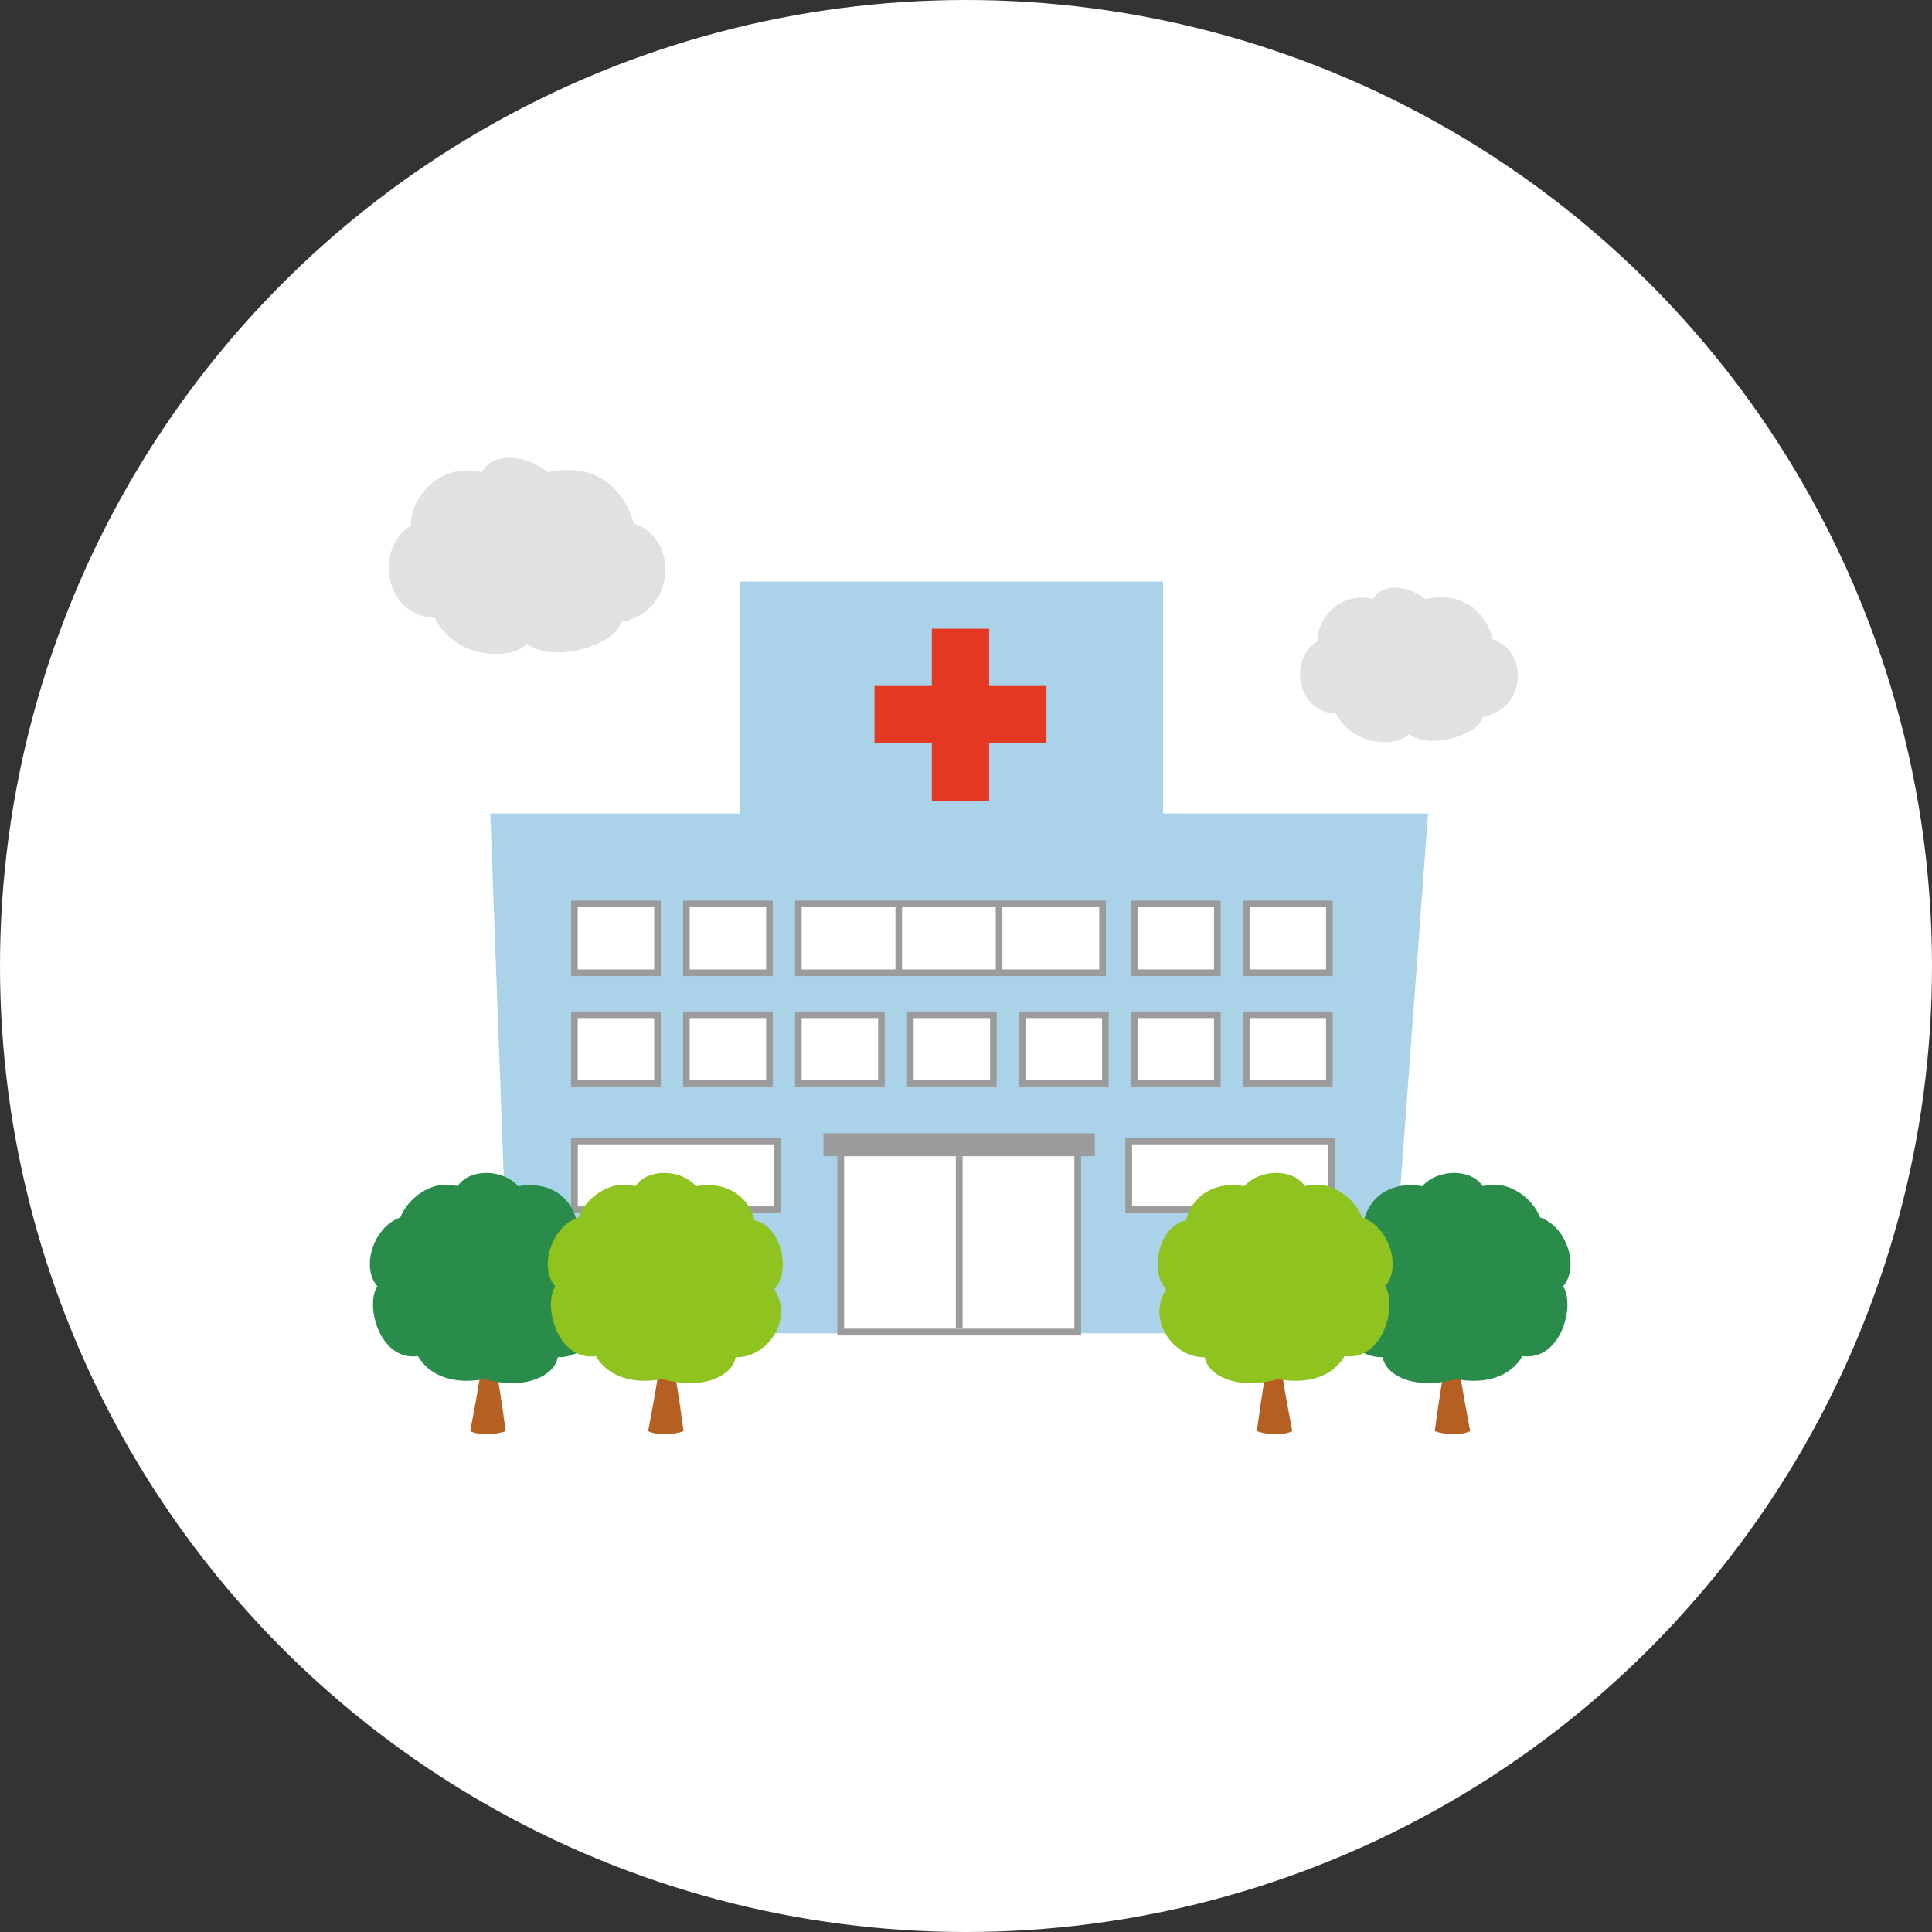
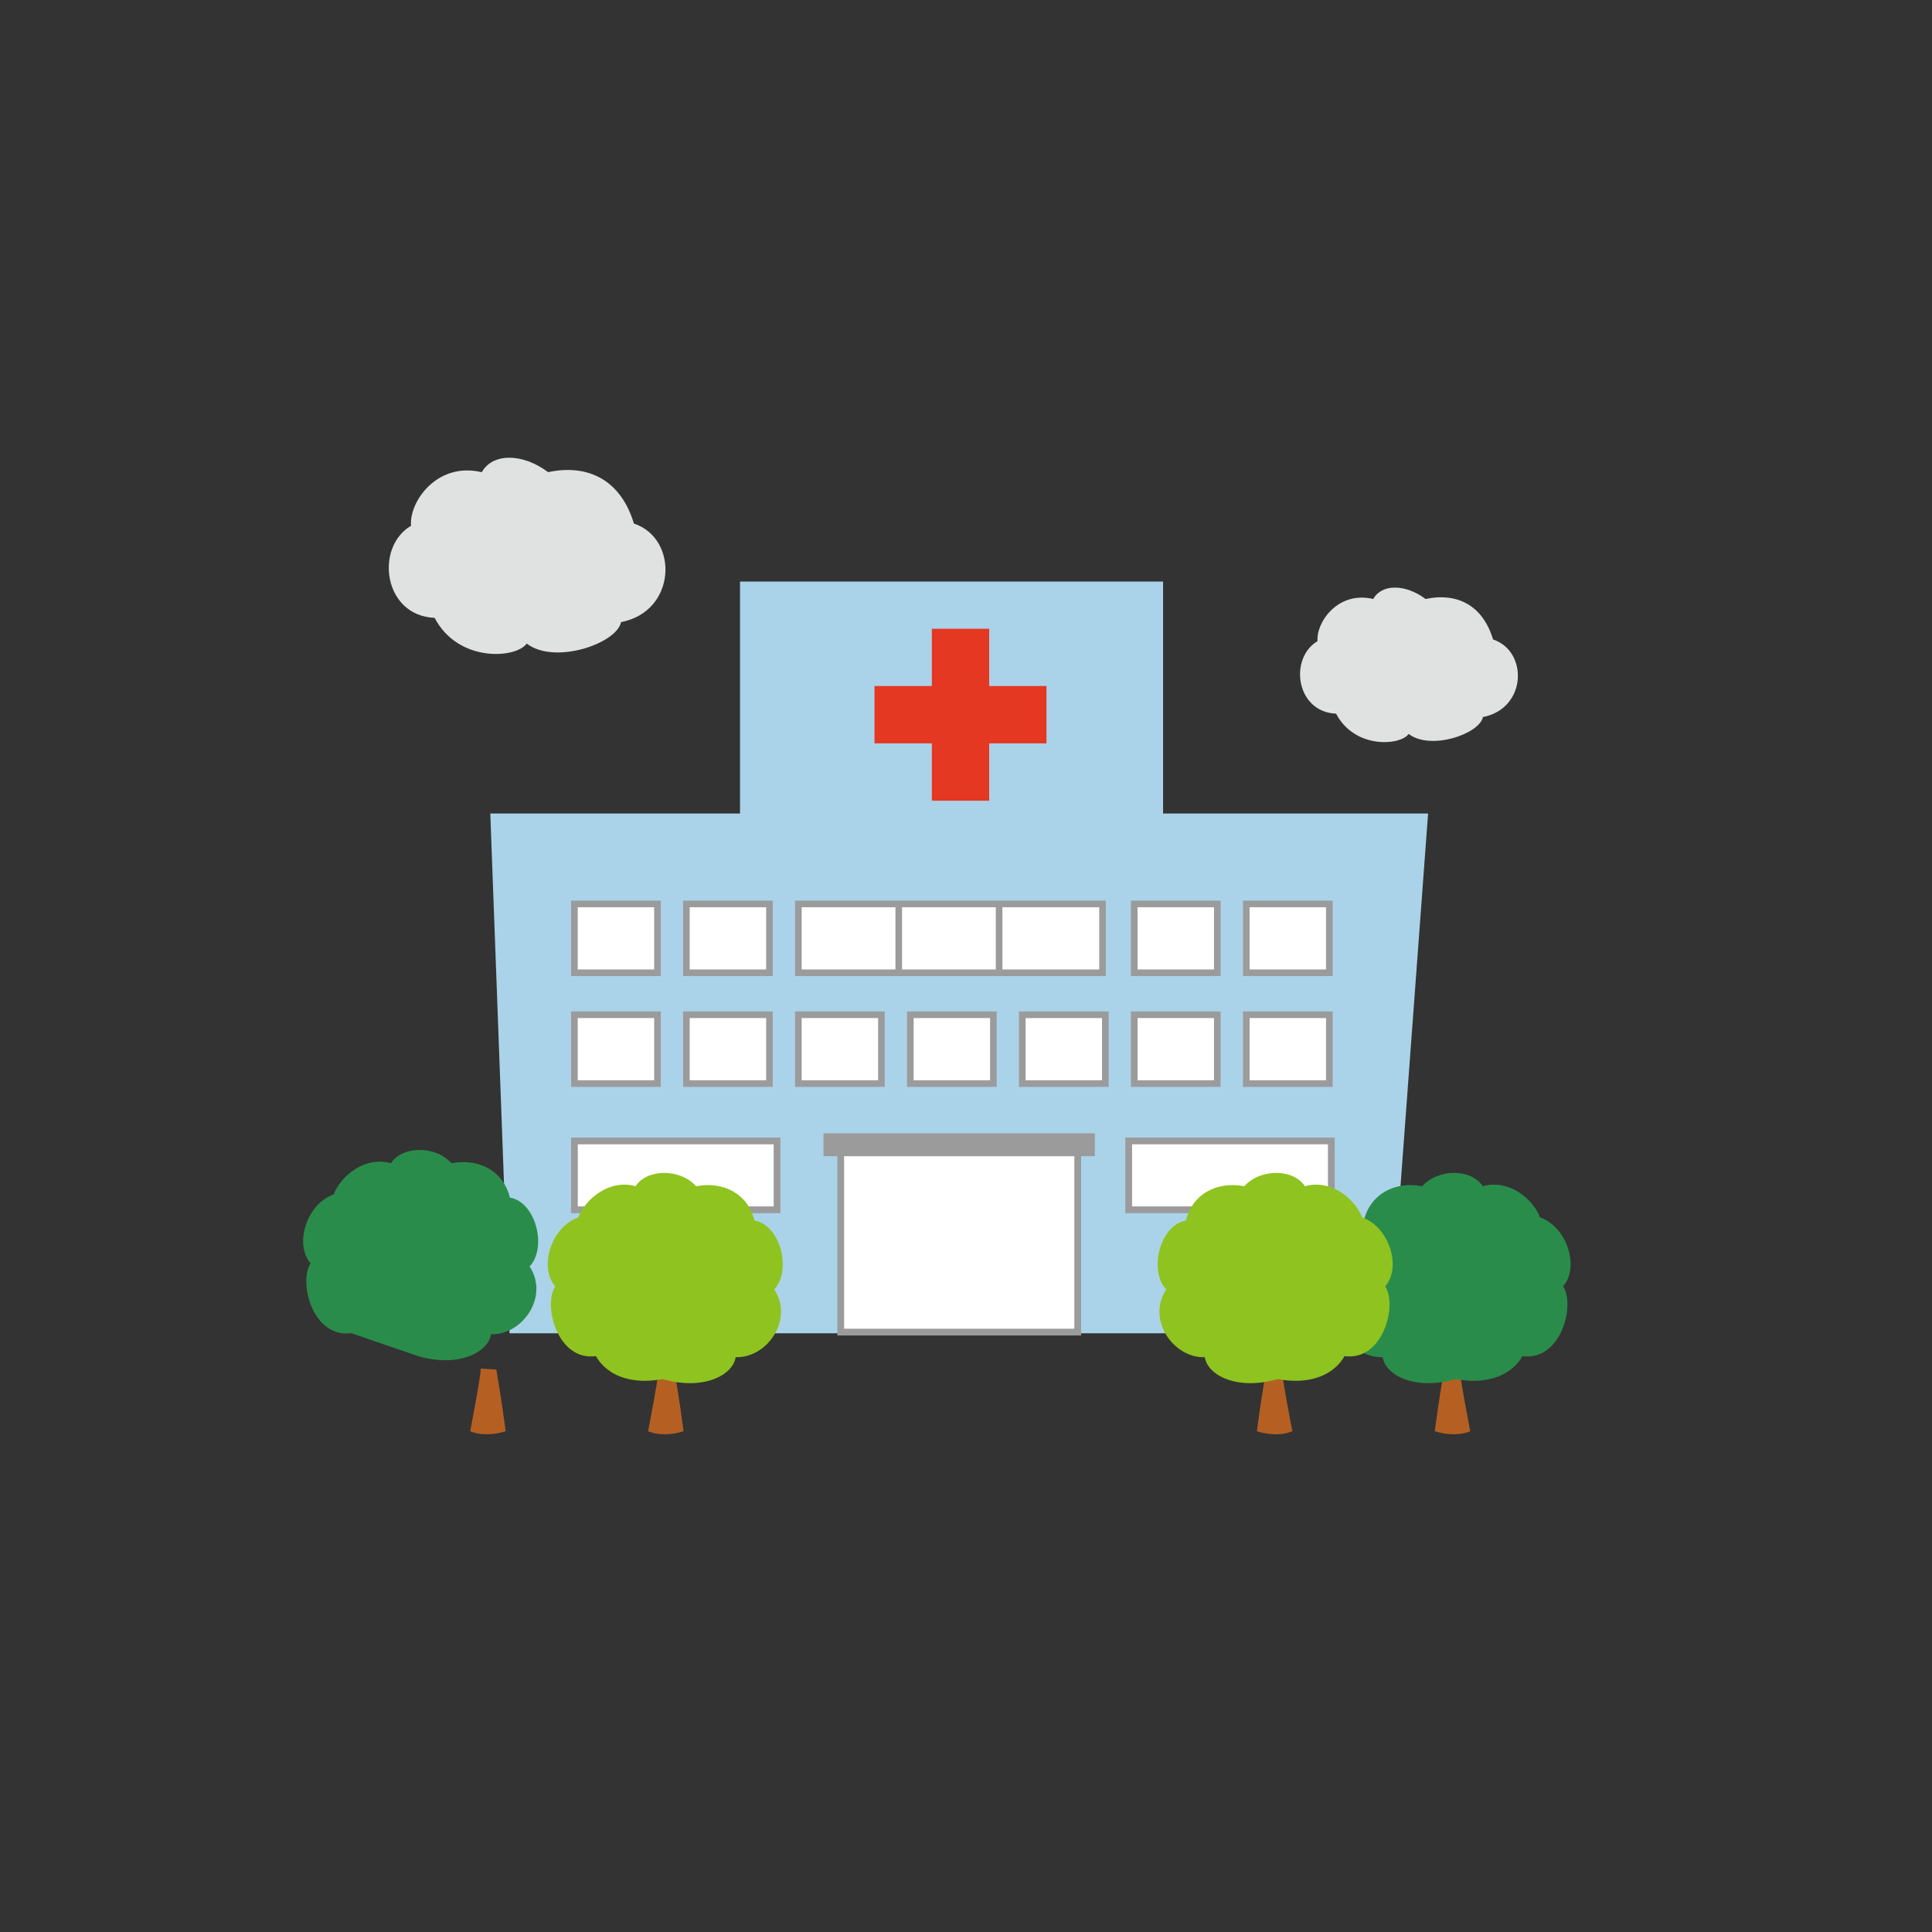
<svg xmlns="http://www.w3.org/2000/svg" id="_レイヤー_2" viewBox="0 0 254 254">
  <rect x="0" y="0" width="254" height="254" fill="#333333" stroke="none" />
  <defs>
    <style>.cls-1{fill:none;}.cls-1,.cls-2,.cls-3{stroke:#9b9b9c;stroke-miterlimit:10;}.cls-1,.cls-3{stroke-width:.89px;}.cls-4{fill:#aad3e9;}.cls-5{fill:#e0e1e1;}.cls-6{fill:#2a8c4b;}.cls-2{stroke-width:.87px;}.cls-2,.cls-7,.cls-3{fill:#fff;}.cls-8{fill:#8fc31f;}.cls-9{fill:#e43823;}.cls-10{fill:#b56022;}.cls-11{fill:#9b9b9c;}</style>
  </defs>
  <g id="key">
-     <circle class="cls-7" cx="127" cy="127" r="127" />
    <path class="cls-5" d="M72.07,62.08c-3.38-2.54-7.32-2.54-8.73,0-5.92-1.41-9.58,3.94-9.3,7.04-4.79,2.82-3.66,11.83,3.1,12.11,3.1,5.92,10.71,5.35,12.11,3.38,3.66,2.82,11.83,0,12.4-2.82,7.32-1.41,7.61-10.99,1.69-12.96-1.69-5.63-5.92-7.89-11.27-6.76Z" />
    <path class="cls-5" d="M187.42,78.75c-2.66-2-5.77-2-6.88,0-4.66-1.11-7.54,3.1-7.32,5.54-3.77,2.22-2.88,9.31,2.44,9.54,2.44,4.66,8.43,4.21,9.54,2.66,2.88,2.22,9.31,0,9.76-2.22,5.77-1.11,5.99-8.65,1.33-10.2-1.33-4.44-4.66-6.21-8.87-5.32Z" />
    <polygon class="cls-4" points="152.91 106.95 152.91 76.46 97.29 76.46 97.29 106.95 64.46 106.95 66.99 175.29 182.69 175.29 187.75 106.95 152.91 106.95" />
    <rect class="cls-9" x="114.97" y="90.19" width="22.61" height="7.54" />
    <rect class="cls-9" x="114.97" y="90.19" width="22.61" height="7.54" transform="translate(220.24 -32.31) rotate(90)" />
    <rect class="cls-3" x="110.53" y="150.5" width="31.16" height="24.63" />
-     <line class="cls-1" x1="126.11" y1="152.01" x2="126.11" y2="174.62" />
    <rect class="cls-3" x="148.39" y="150" width="26.64" height="9.05" />
    <rect class="cls-3" x="75.52" y="150" width="26.64" height="9.05" />
    <rect class="cls-2" x="75.52" y="133.41" width="10.92" height="9.05" />
    <rect class="cls-2" x="90.24" y="133.41" width="10.92" height="9.05" />
    <rect class="cls-2" x="104.96" y="133.41" width="10.92" height="9.05" />
    <rect class="cls-2" x="119.68" y="133.41" width="10.92" height="9.05" />
    <rect class="cls-2" x="134.4" y="133.41" width="10.92" height="9.05" />
    <rect class="cls-2" x="149.12" y="133.41" width="10.92" height="9.05" />
    <rect class="cls-2" x="163.85" y="133.41" width="10.92" height="9.05" />
    <rect class="cls-2" x="75.52" y="118.84" width="10.92" height="9.05" />
    <rect class="cls-2" x="90.24" y="118.84" width="10.92" height="9.05" />
    <polygon class="cls-2" points="144.95 127.89 104.96 127.89 104.96 118.84 131.59 118.84 144.95 118.84 144.95 127.89" />
    <rect class="cls-2" x="149.12" y="118.84" width="10.92" height="9.05" />
    <rect class="cls-2" x="163.85" y="118.84" width="10.92" height="9.05" />
    <rect class="cls-11" x="108.26" y="148.99" width="35.68" height="3.02" />
    <path class="cls-10" d="M63.19,179.93c.14.41-1.37,8.22-1.37,8.22,1.1.55,3.15.55,4.66,0-.55-4.25-1.23-8.09-1.23-8.09l-2.06-.14Z" />
-     <path class="cls-6" d="M54.97,178.29s1.92,4.25,8.77,3.02c5.21,1.51,9.18-.41,9.59-2.88,4.11.14,7.68-4.93,5.07-8.91,2.33-2.47.82-8.5-2.6-9.05-.82-3.43-3.97-5.21-7.68-4.52-2.06-2.33-6.44-2.33-7.95,0-3.43-.96-6.58,1.64-7.54,4.11-3.56,1.23-5.21,6.58-3.02,9.05-1.64,2.47.27,9.87,5.35,9.18Z" />
+     <path class="cls-6" d="M54.97,178.29c5.21,1.51,9.18-.41,9.59-2.88,4.11.14,7.68-4.93,5.07-8.91,2.33-2.47.82-8.5-2.6-9.05-.82-3.43-3.97-5.21-7.68-4.52-2.06-2.33-6.44-2.33-7.95,0-3.43-.96-6.58,1.64-7.54,4.11-3.56,1.23-5.21,6.58-3.02,9.05-1.64,2.47.27,9.87,5.35,9.18Z" />
    <path class="cls-10" d="M86.58,179.93c.14.41-1.37,8.22-1.37,8.22,1.1.55,3.15.55,4.66,0-.55-4.25-1.23-8.09-1.23-8.09l-2.06-.14Z" />
    <path class="cls-8" d="M78.36,178.29s1.92,4.25,8.77,3.02c5.21,1.51,9.18-.41,9.59-2.88,4.11.14,7.68-4.93,5.07-8.91,2.33-2.47.82-8.5-2.6-9.05-.82-3.43-3.97-5.21-7.68-4.52-2.06-2.33-6.44-2.33-7.95,0-3.43-.96-6.58,1.64-7.54,4.11-3.56,1.23-5.21,6.58-3.02,9.05-1.64,2.47.27,9.87,5.35,9.18Z" />
    <path class="cls-10" d="M191.92,179.93c-.14.41,1.37,8.22,1.37,8.22-1.1.55-3.15.55-4.66,0,.55-4.25,1.23-8.09,1.23-8.09l2.06-.14Z" />
    <path class="cls-6" d="M200.14,178.29s-1.92,4.25-8.77,3.02c-5.21,1.51-9.18-.41-9.59-2.88-4.11.14-7.68-4.93-5.07-8.91-2.33-2.47-.82-8.5,2.6-9.05.82-3.43,3.97-5.21,7.68-4.52,2.06-2.33,6.44-2.33,7.95,0,3.43-.96,6.58,1.64,7.54,4.11,3.56,1.23,5.21,6.58,3.02,9.05,1.64,2.47-.27,9.87-5.35,9.18Z" />
    <path class="cls-10" d="M168.53,179.93c-.14.41,1.37,8.22,1.37,8.22-1.1.55-3.15.55-4.66,0,.55-4.25,1.23-8.09,1.23-8.09l2.06-.14Z" />
    <path class="cls-8" d="M176.75,178.29s-1.92,4.25-8.77,3.02c-5.21,1.51-9.18-.41-9.59-2.88-4.11.14-7.68-4.93-5.07-8.91-2.33-2.47-.82-8.5,2.6-9.05.82-3.43,3.97-5.21,7.68-4.52,2.06-2.33,6.44-2.33,7.95,0,3.43-.96,6.58,1.64,7.54,4.11,3.56,1.23,5.21,6.58,3.02,9.05,1.64,2.47-.27,9.87-5.35,9.18Z" />
    <line class="cls-2" x1="131.35" y1="127.5" x2="131.35" y2="118.84" />
    <line class="cls-2" x1="118.16" y1="127.5" x2="118.16" y2="118.84" />
  </g>
</svg>